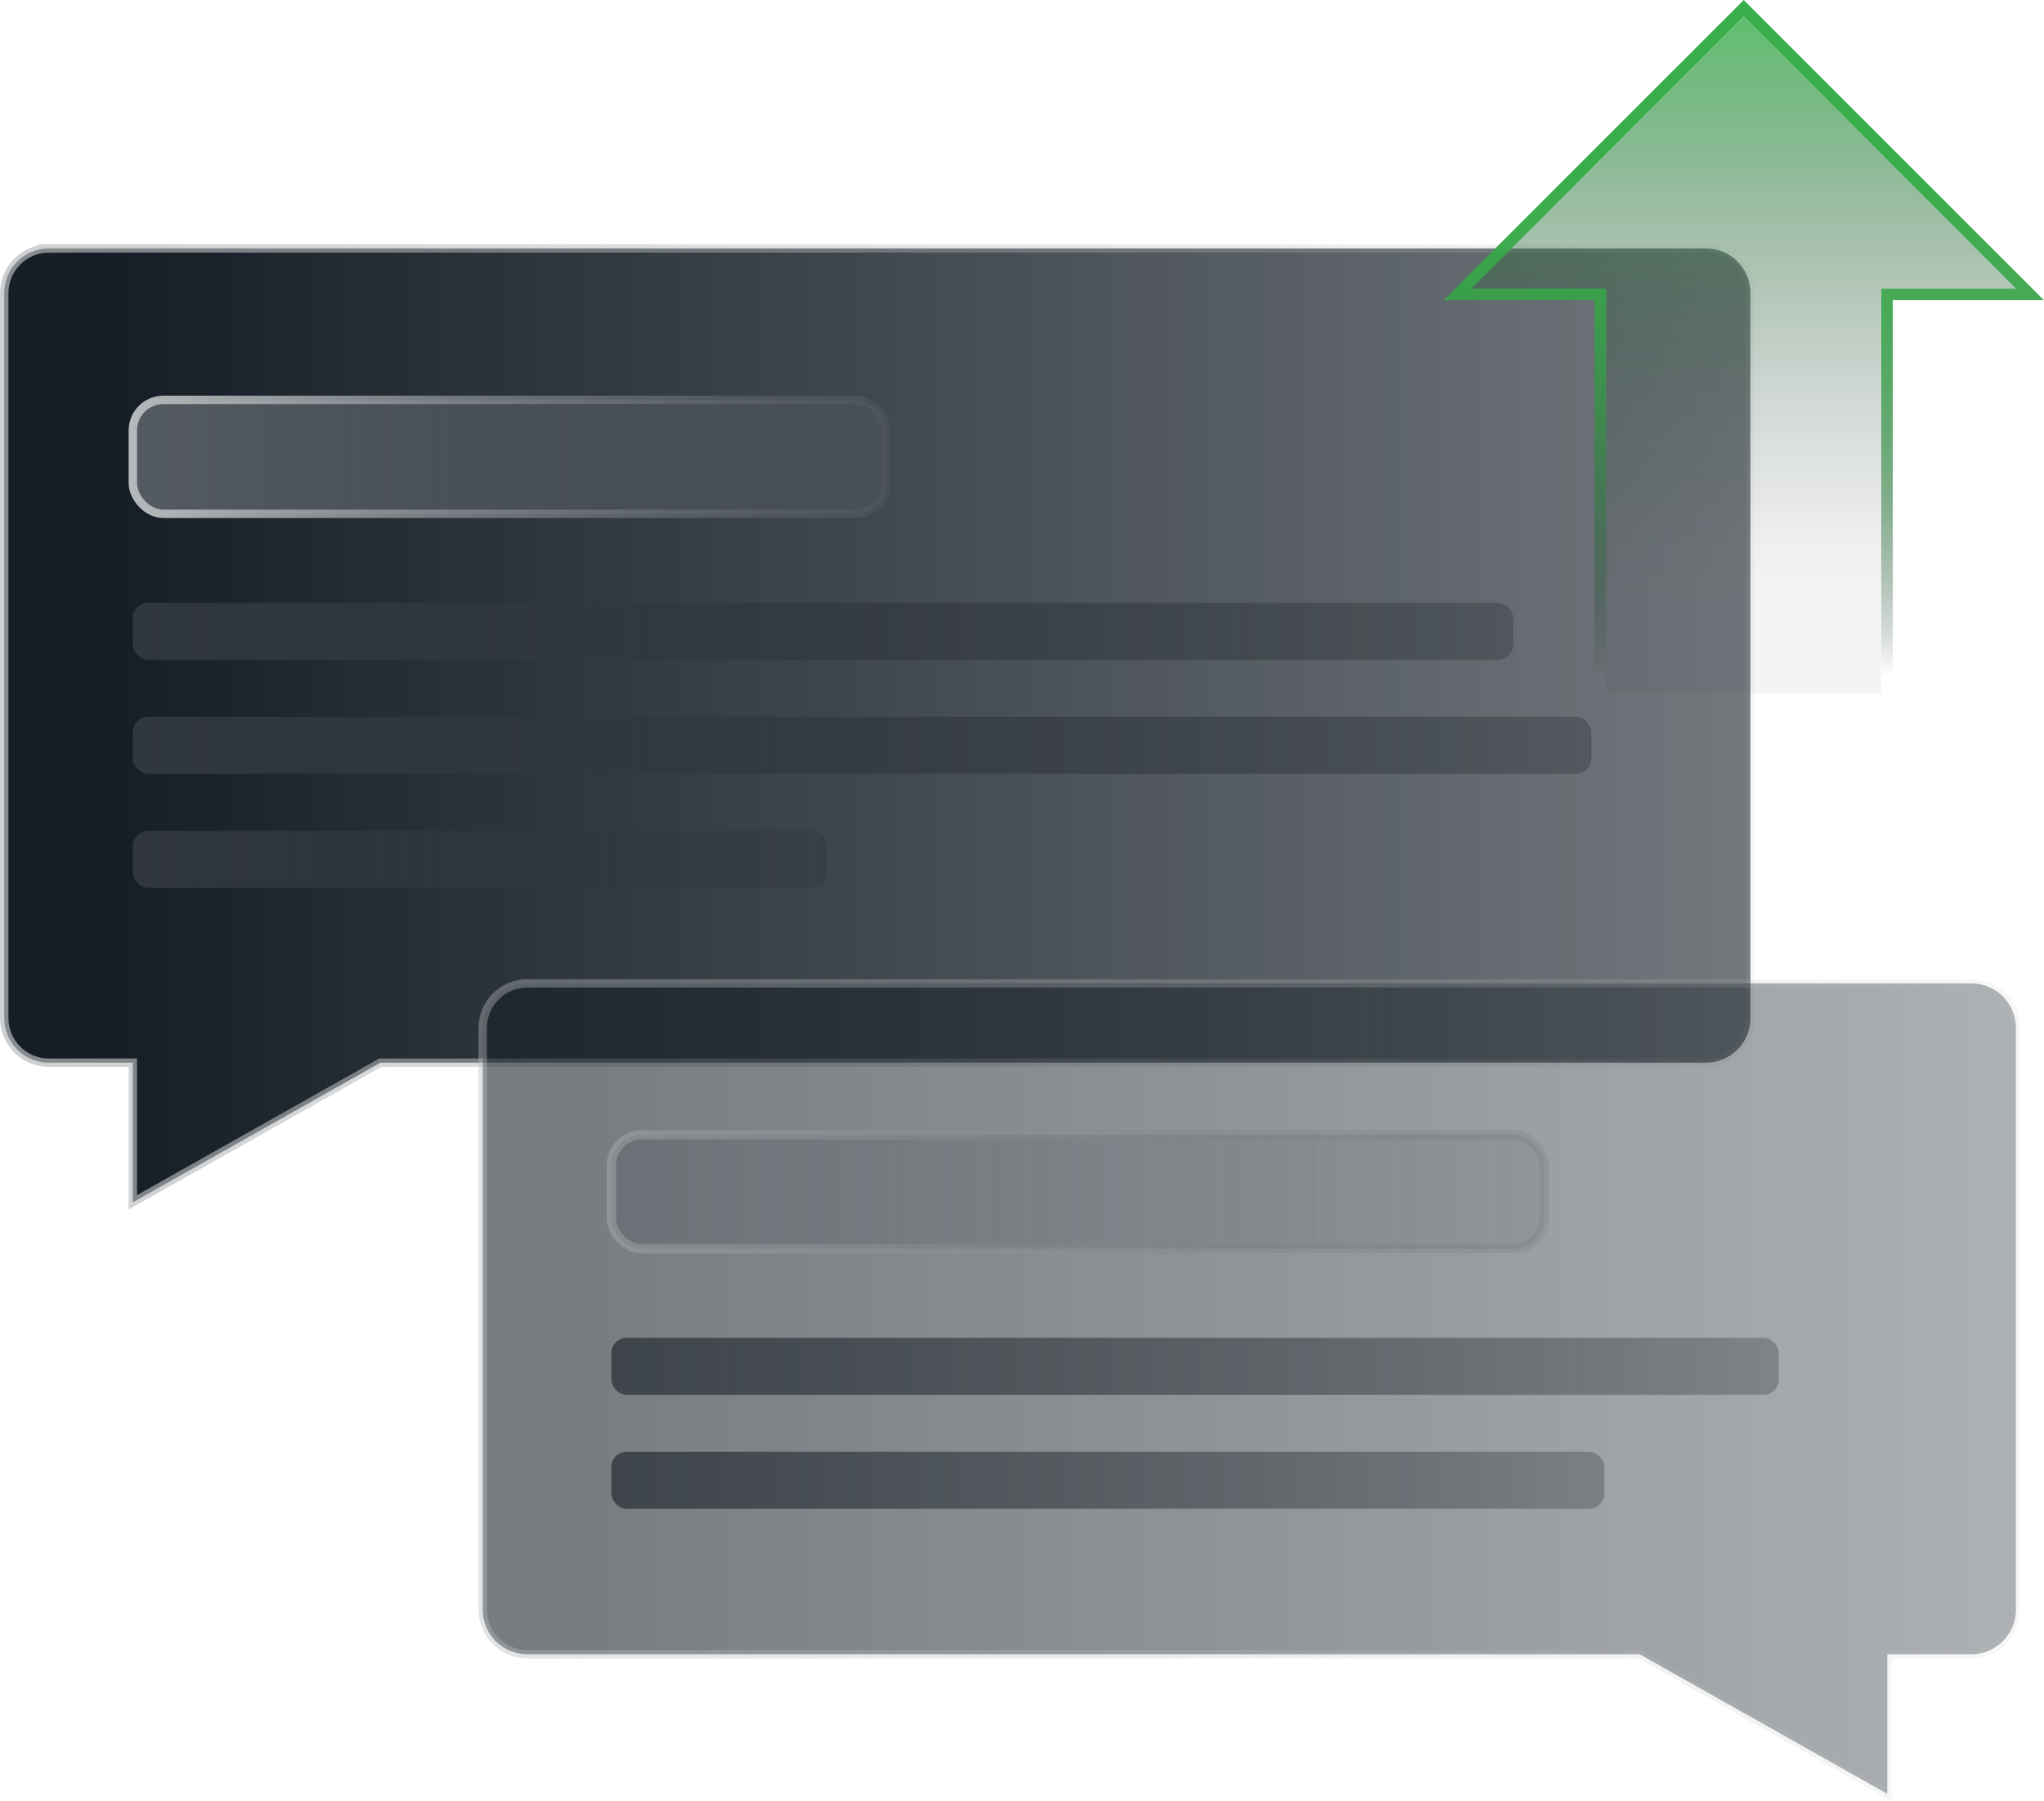
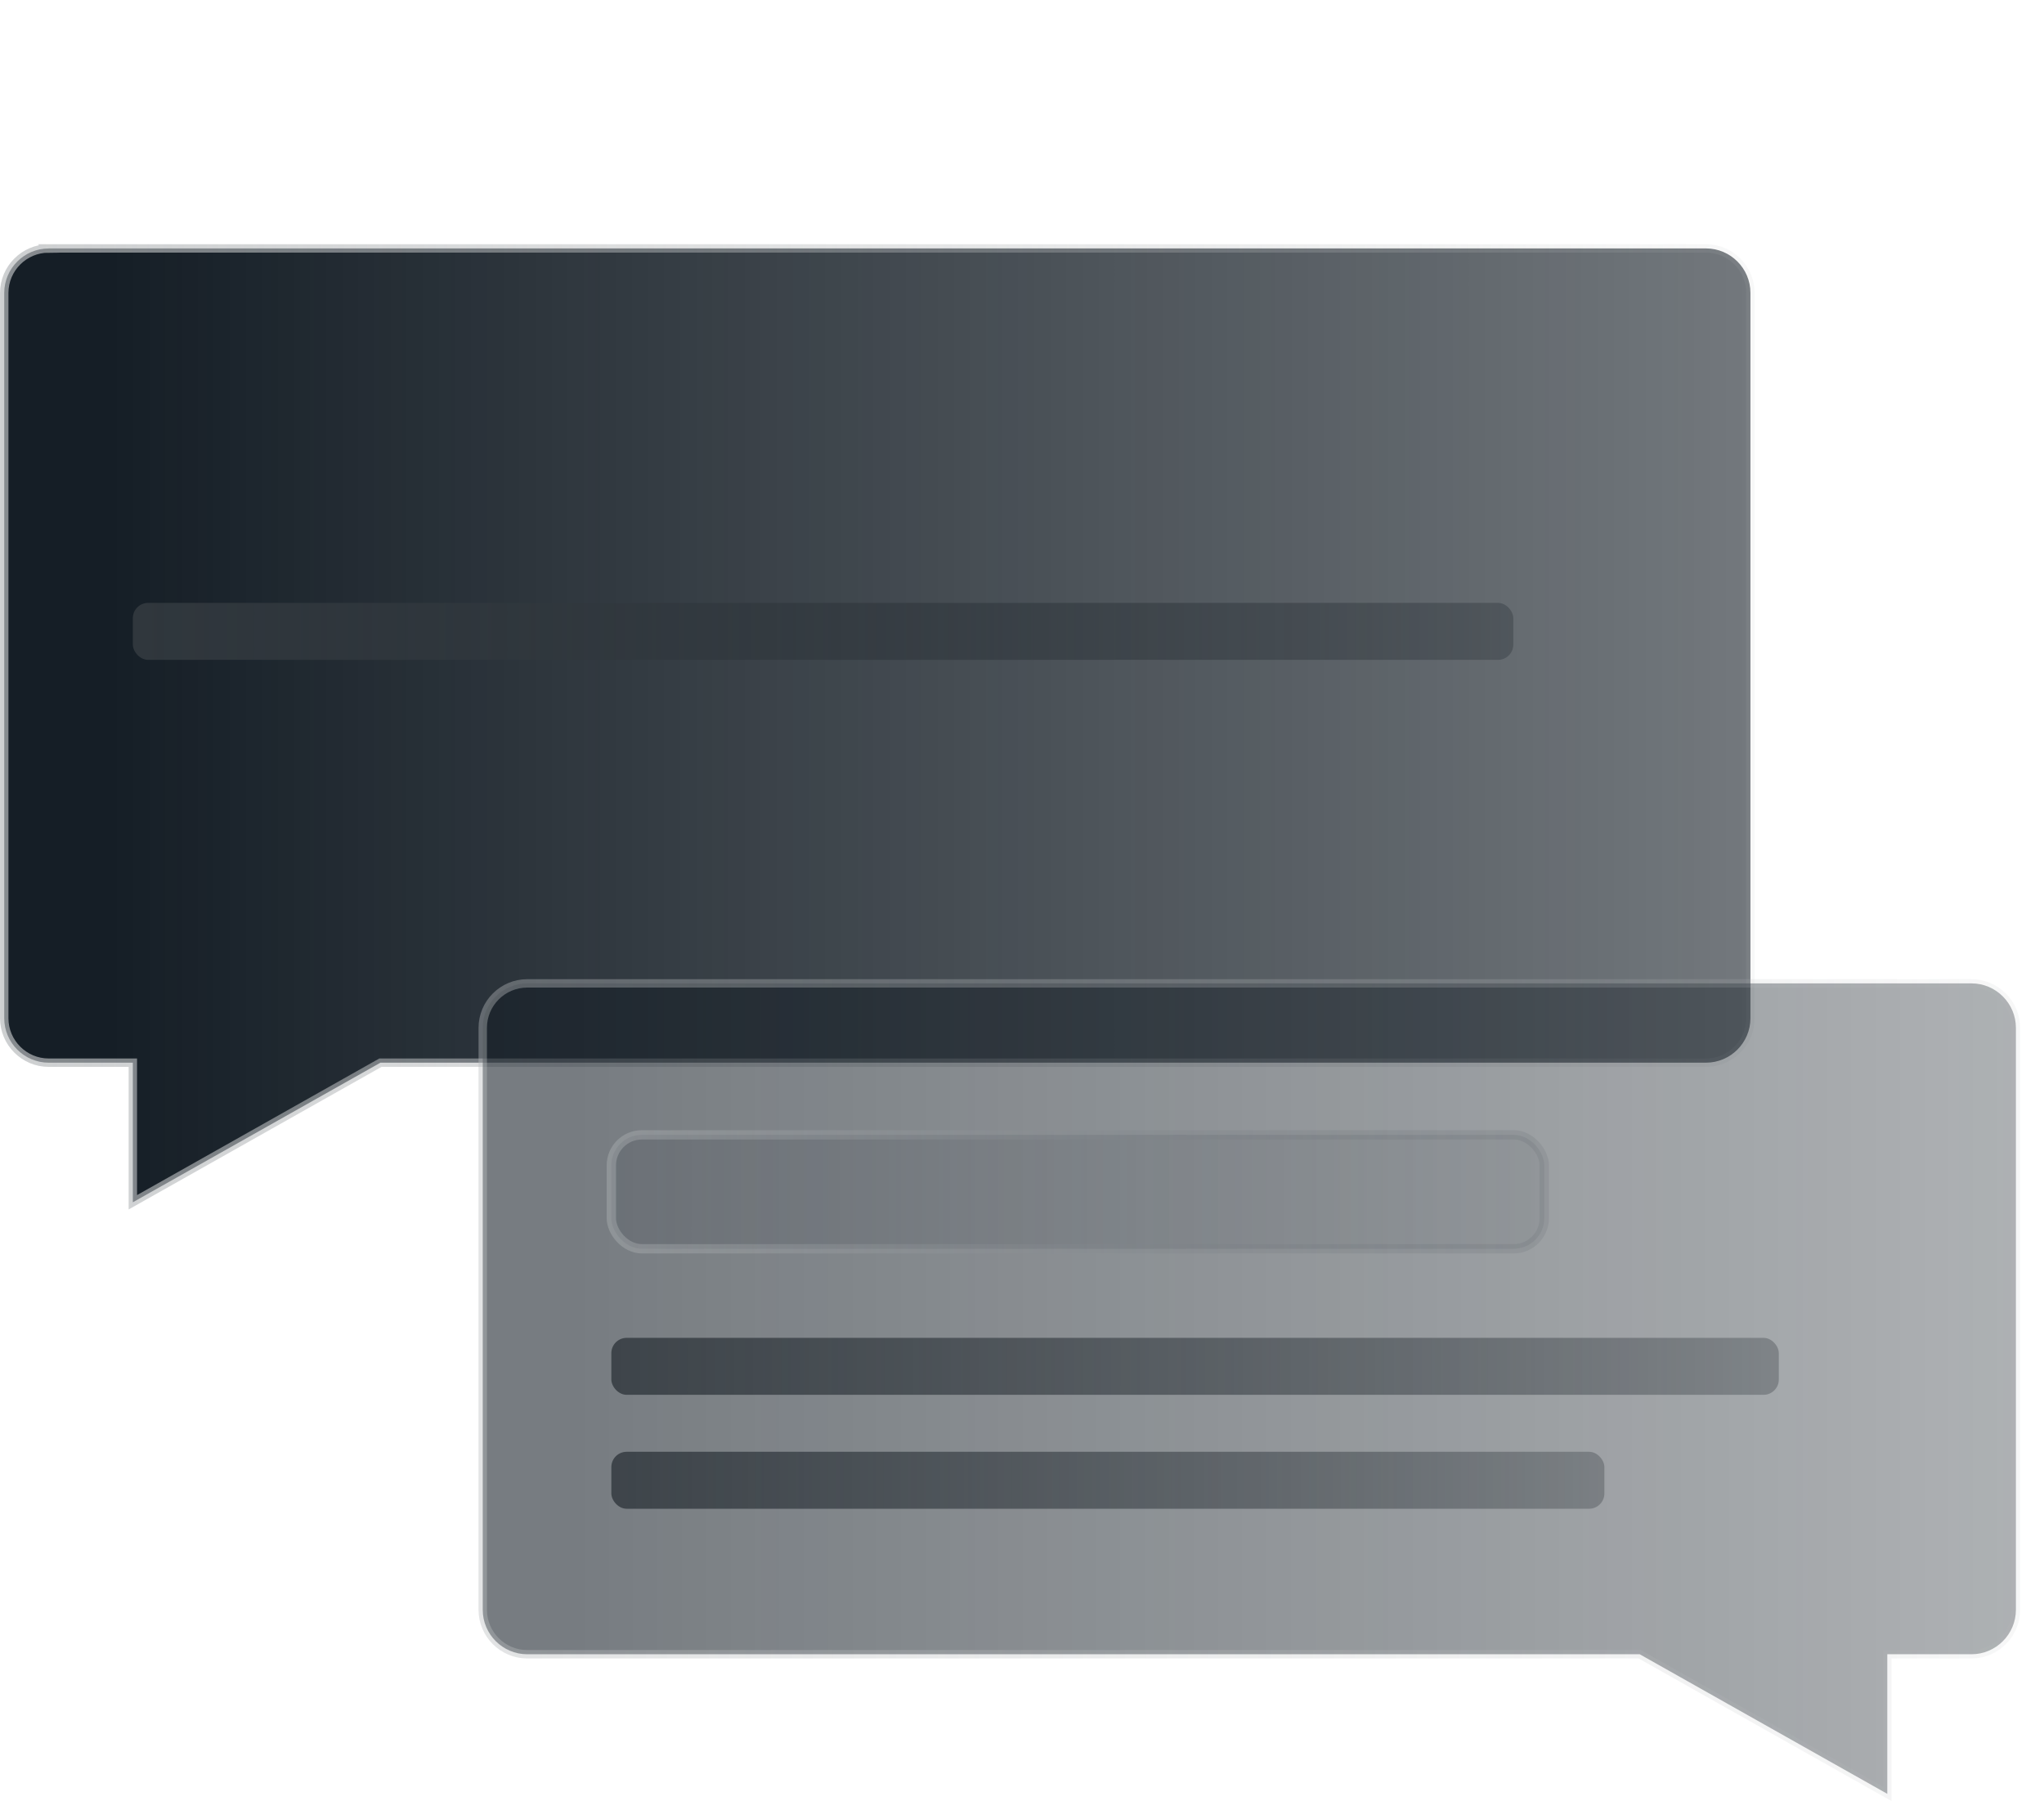
<svg xmlns="http://www.w3.org/2000/svg" xmlns:xlink="http://www.w3.org/1999/xlink" id="Layer_1" data-name="Layer 1" viewBox="0 0 453.14 399.33">
  <defs>
    <style>
      .cls-1 {
        fill: url(#linear-gradient-12);
        opacity: .37;
        stroke: url(#linear-gradient-13);
        stroke-width: 2.07px;
      }

      .cls-1, .cls-2, .cls-3, .cls-4 {
        stroke-miterlimit: 10;
      }

      .cls-2 {
        fill: url(#linear-gradient-3);
        stroke: url(#linear-gradient-4);
      }

      .cls-2, .cls-3, .cls-4 {
        stroke-width: 1.86px;
      }

      .cls-3 {
        fill: url(#linear-gradient);
        stroke: url(#linear-gradient-2);
      }

      .cls-4 {
        fill: url(#linear-gradient-10);
        opacity: .58;
        stroke: url(#linear-gradient-11);
      }

      .cls-5 {
        fill: url(#linear-gradient-15);
      }

      .cls-5, .cls-6 {
        opacity: .81;
      }

      .cls-5, .cls-6, .cls-7, .cls-8, .cls-9, .cls-10, .cls-11 {
        stroke-width: 0px;
      }

      .cls-6 {
        fill: url(#linear-gradient-14);
      }

      .cls-7 {
        fill: url(#linear-gradient-8);
      }

      .cls-8 {
        fill: url(#linear-gradient-9);
      }

      .cls-9 {
        fill: url(#linear-gradient-7);
      }

      .cls-10 {
        fill: url(#linear-gradient-5);
      }

      .cls-11 {
        fill: url(#linear-gradient-6);
      }
    </style>
    <linearGradient id="linear-gradient" x1=".93" y1="160.83" x2="388.06" y2="160.83" gradientUnits="userSpaceOnUse">
      <stop offset=".06" stop-color="#151e26" />
      <stop offset="1" stop-color="#151e26" stop-opacity=".6" />
    </linearGradient>
    <linearGradient id="linear-gradient-2" x1="0" y1="161.16" x2="388.99" y2="161.16" gradientUnits="userSpaceOnUse">
      <stop offset="0" stop-color="#b8bbbd" stop-opacity=".7" />
      <stop offset="1" stop-color="#b8bbbd" stop-opacity=".1" />
    </linearGradient>
    <linearGradient id="linear-gradient-3" x1="29.45" y1="101.29" x2="196.44" y2="101.29" gradientUnits="userSpaceOnUse">
      <stop offset="0" stop-color="#555b63" />
      <stop offset="1" stop-color="#555b63" stop-opacity=".4" />
    </linearGradient>
    <linearGradient id="linear-gradient-4" x1="28.52" y1="101.29" x2="197.37" y2="101.29" gradientUnits="userSpaceOnUse">
      <stop offset="0" stop-color="#b6babc" />
      <stop offset="1" stop-color="#555b63" stop-opacity=".4" />
    </linearGradient>
    <linearGradient id="linear-gradient-5" x1="29.45" y1="139.99" x2="335.49" y2="139.99" gradientUnits="userSpaceOnUse">
      <stop offset="0" stop-color="#30373d" />
      <stop offset="1" stop-color="#30373d" stop-opacity=".4" />
    </linearGradient>
    <linearGradient id="linear-gradient-6" x1="29.45" y1="165.25" x2="352.8" y2="165.25" xlink:href="#linear-gradient-5" />
    <linearGradient id="linear-gradient-7" x1="29.45" y1="190.5" x2="183.38" y2="190.5" xlink:href="#linear-gradient-5" />
    <linearGradient id="linear-gradient-8" x1="-68.78" y1="-721.4" x2="-68.78" y2="-571.37" gradientTransform="translate(455.35 725.04)" gradientUnits="userSpaceOnUse">
      <stop offset="0" stop-color="#39ae4a" stop-opacity=".8" />
      <stop offset=".1" stop-color="#359a46" stop-opacity=".68" />
      <stop offset=".35" stop-color="#2e6a3e" stop-opacity=".41" />
      <stop offset=".57" stop-color="#284838" stop-opacity=".21" />
      <stop offset=".75" stop-color="#253335" stop-opacity=".09" />
      <stop offset=".86" stop-color="#242c34" stop-opacity=".05" />
    </linearGradient>
    <linearGradient id="linear-gradient-9" x1="386.57" y1="0" x2="386.57" y2="156.24" gradientUnits="userSpaceOnUse">
      <stop offset="0" stop-color="#39ae4a" />
      <stop offset=".25" stop-color="#38ac49" stop-opacity=".99" />
      <stop offset=".39" stop-color="#37a548" stop-opacity=".94" />
      <stop offset=".51" stop-color="#359b46" stop-opacity=".86" />
      <stop offset=".62" stop-color="#328b43" stop-opacity=".74" />
      <stop offset=".72" stop-color="#2f7740" stop-opacity=".59" />
      <stop offset=".81" stop-color="#2b5f3b" stop-opacity=".4" />
      <stop offset=".9" stop-color="#264336" stop-opacity=".19" />
      <stop offset=".96" stop-color="#222b32" stop-opacity="0" />
    </linearGradient>
    <linearGradient id="linear-gradient-10" x1="752.81" y1="307.88" x2="1092.72" y2="307.88" gradientTransform="translate(1199.73) rotate(-180) scale(1 -1)" gradientUnits="userSpaceOnUse">
      <stop offset="0" stop-color="#151e26" stop-opacity=".6" />
      <stop offset=".94" stop-color="#151e26" />
    </linearGradient>
    <linearGradient id="linear-gradient-11" x1="106.08" y1="308.21" x2="447.85" y2="308.21" gradientUnits="userSpaceOnUse">
      <stop offset="0" stop-color="#b8bbbd" stop-opacity=".7" />
      <stop offset="1" stop-color="#b8bbbd" stop-opacity=".2" />
    </linearGradient>
    <linearGradient id="linear-gradient-12" x1="135.53" y1="264.24" x2="342.35" y2="264.24" xlink:href="#linear-gradient-3" />
    <linearGradient id="linear-gradient-13" x1="134.49" y1="264.24" x2="343.39" y2="264.24" xlink:href="#linear-gradient-4" />
    <linearGradient id="linear-gradient-14" x1="135.53" y1="302.93" x2="394.35" y2="302.93" xlink:href="#linear-gradient-5" />
    <linearGradient id="linear-gradient-15" x1="135.53" y1="328.19" x2="355.68" y2="328.19" xlink:href="#linear-gradient-5" />
  </defs>
  <path class="cls-3" d="m10.78,55.08h367.43c5.42,0,9.85,4.43,9.85,9.85v160.83c0,5.42-4.43,9.85-9.85,9.85H84.34l-54.89,30.95v-30.95s-18.66,0-18.66,0c-5.42,0-9.85-4.43-9.85-9.85V64.94c0-5.42,4.43-9.85,9.85-9.85Z" />
-   <rect class="cls-2" x="29.45" y="88.66" width="166.99" height="25.26" rx="6.78" ry="6.78" />
  <rect class="cls-10" x="29.45" y="133.67" width="306.04" height="12.63" rx="3.39" ry="3.39" />
-   <rect class="cls-11" x="29.45" y="158.93" width="323.35" height="12.63" rx="3.39" ry="3.39" />
-   <rect class="cls-9" x="29.45" y="184.19" width="153.93" height="12.63" rx="3.39" ry="3.39" />
  <g>
-     <polygon class="cls-7" points="326.23 63.99 386.57 3.64 446.92 63.99 417.06 63.99 417.06 153.67 356.09 153.67 356.09 63.99 326.23 63.99" />
-     <path class="cls-8" d="m386.57,3.64l60.35,60.35h-29.86v89.68s-60.97,0-60.97,0V63.99h-29.86L386.57,3.64m0-3.64l-1.82,1.82-60.35,60.35-4.39,4.39h33.5v87.1s0,2.57,0,2.57h63.54s2.57,0,2.57,0v-89.68s27.29,0,27.29,0h6.21l-4.39-4.39L388.39,1.82l-1.82-1.82h0Z" />
-   </g>
+     </g>
  <path class="cls-4" d="m437.07,218.03H116.87c-5.42,0-9.85,4.43-9.85,9.85v129.04c0,5.42,4.43,9.85,9.85,9.85h246.64s54.89,30.95,54.89,30.95v-30.95s18.66,0,18.66,0c5.42,0,9.85-4.43,9.85-9.85v-129.04c0-5.42-4.43-9.85-9.85-9.85Z" />
  <rect class="cls-1" x="135.53" y="251.61" width="206.82" height="25.26" rx="6.78" ry="6.78" />
  <rect class="cls-6" x="135.53" y="296.62" width="258.82" height="12.63" rx="3.39" ry="3.39" />
  <rect class="cls-5" x="135.53" y="321.88" width="220.15" height="12.63" rx="3.39" ry="3.39" />
</svg>